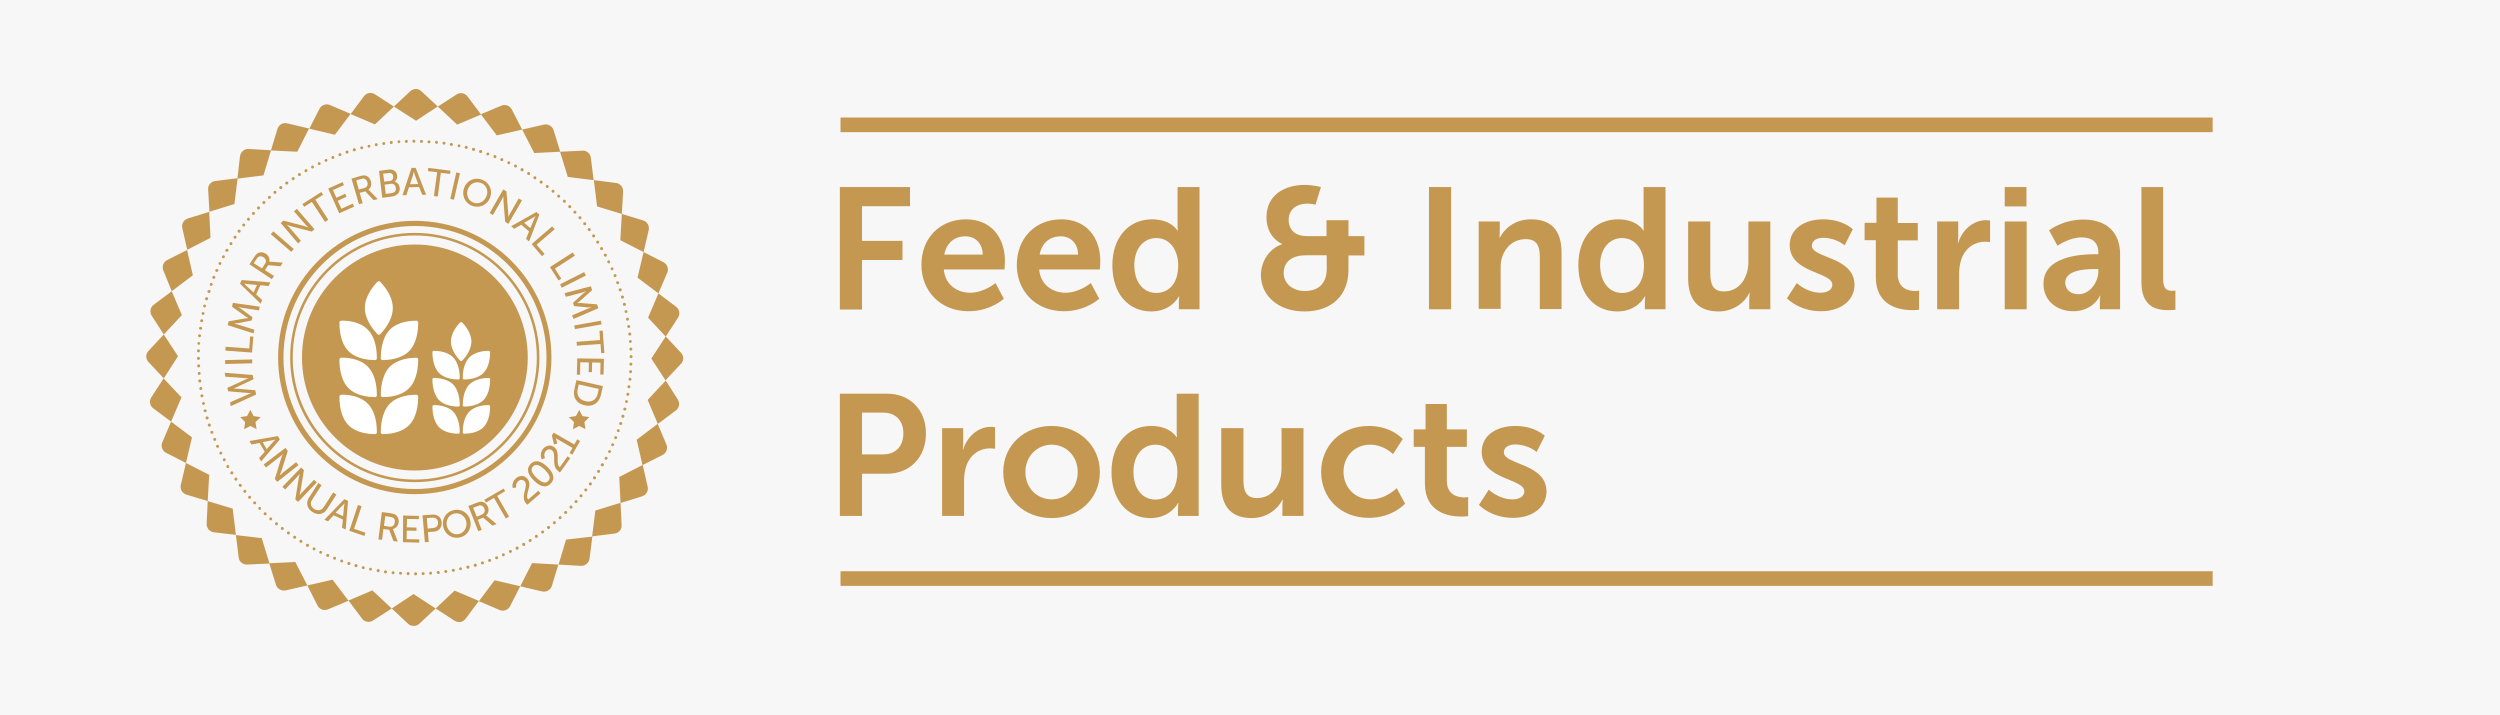
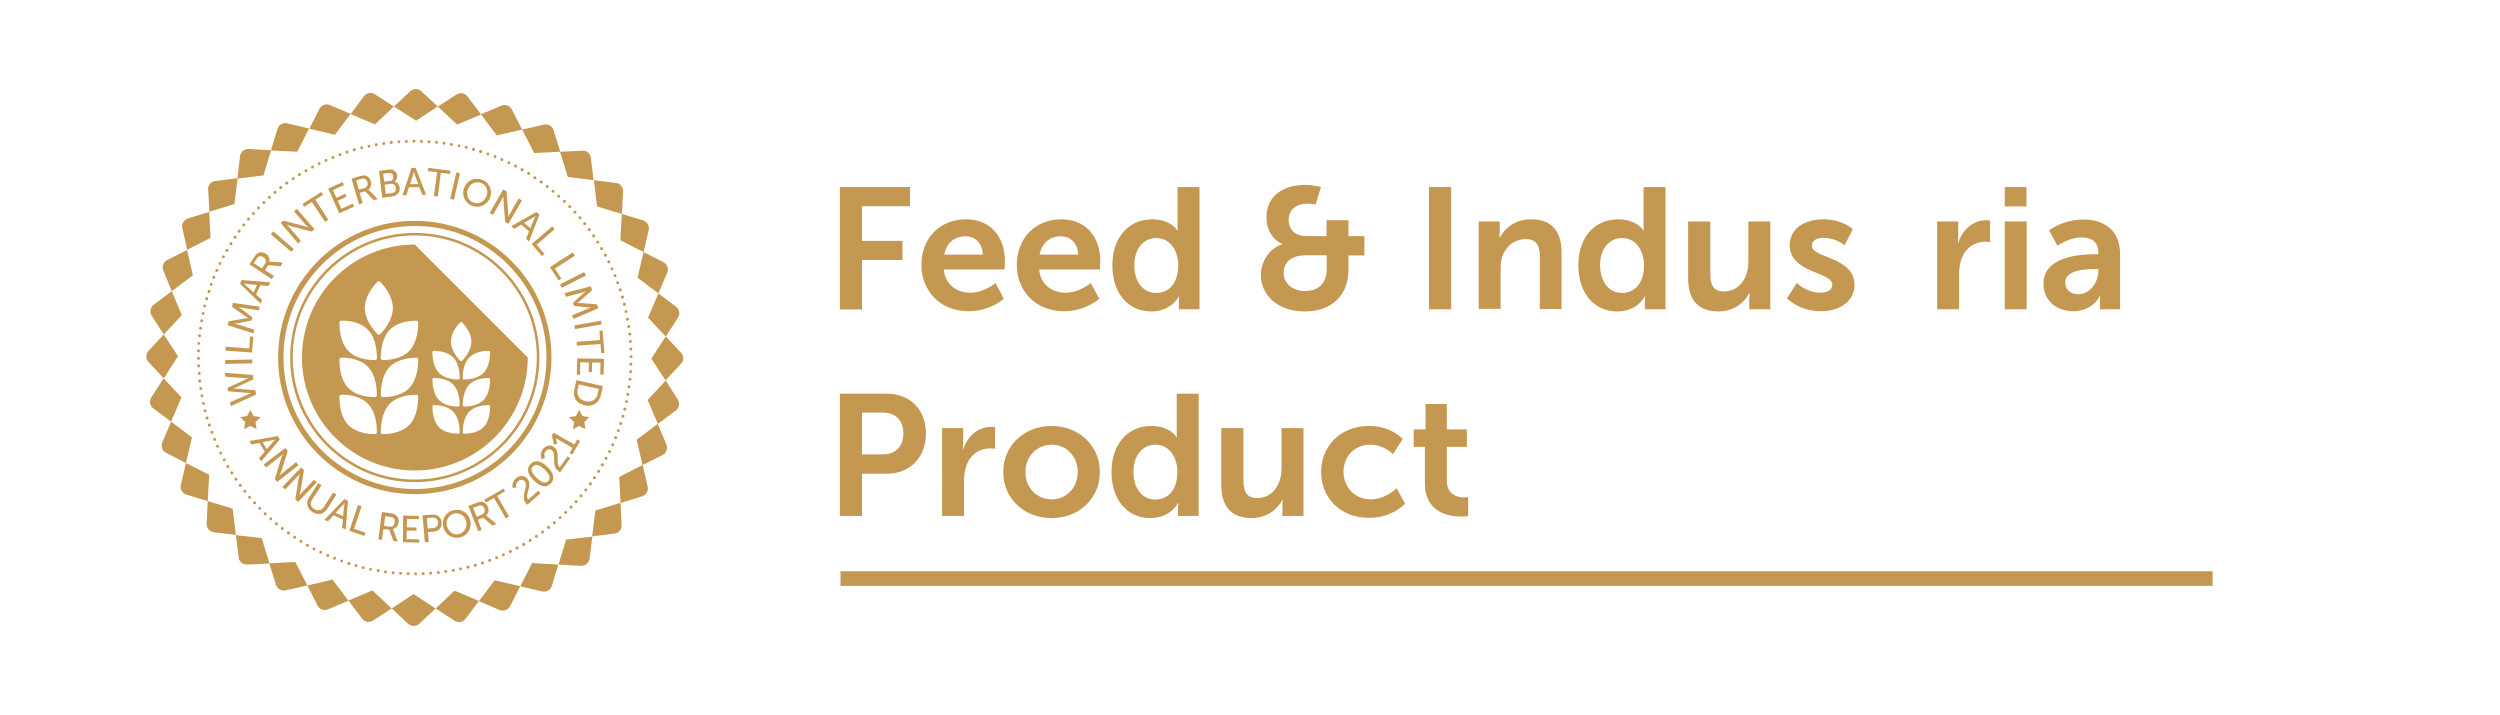
<svg xmlns="http://www.w3.org/2000/svg" xmlns:xlink="http://www.w3.org/1999/xlink" version="1.1" id="Layer_1" x="0px" y="0px" viewBox="0 0 1161.5 332.2" style="enable-background:new 0 0 1161.5 332.2;" xml:space="preserve">
  <style type="text/css">
	.st0{fill:#F7F7F7;}
	.st1{fill:#C59852;}
	.st2{fill:#FFFFFF;}
	.st3{clip-path:url(#SVGID_00000035531623845018787290000004632517347453359014_);}
	.st4{clip-path:url(#SVGID_00000034787721232139825160000006493547108738973108_);}
</style>
  <g>
-     <rect class="st0" width="1161.5" height="332.2" />
-   </g>
+     </g>
  <g>
    <path class="st1" d="M390.2,86.9h32.6v8.9h-22.3v16.1h18.8v8.9h-18.8v23h-10.3V86.9z" />
    <path class="st1" d="M448.8,101.9c11.8,0,18.1,8.6,18.1,19.4c0,1.2-0.2,3.9-0.2,3.9h-28.2c0.6,7.1,6.2,10.8,12.2,10.8   c6.6,0,11.8-4.5,11.8-4.5l3.9,7.3c0,0-6.2,5.8-16.4,5.8c-13.5,0-21.9-9.8-21.9-21.4C428,110.7,436.6,101.9,448.8,101.9z    M456.6,118.3c-0.2-5.5-3.6-8.5-8.1-8.5c-5.2,0-8.8,3.2-9.8,8.5H456.6z" />
    <path class="st1" d="M493.1,101.9c11.8,0,18.1,8.6,18.1,19.4c0,1.2-0.2,3.9-0.2,3.9h-28.2c0.6,7.1,6.2,10.8,12.2,10.8   c6.6,0,11.8-4.5,11.8-4.5l3.9,7.3c0,0-6.2,5.8-16.4,5.8c-13.5,0-21.9-9.8-21.9-21.4C472.4,110.7,480.9,101.9,493.1,101.9z    M500.9,118.3c-0.2-5.5-3.6-8.5-8.1-8.5c-5.2,0-8.8,3.2-9.8,8.5H500.9z" />
    <path class="st1" d="M535.2,101.9c9,0,11.8,5.2,11.8,5.2h0.2c0,0-0.1-1-0.1-2.3V86.9h10.2v56.8h-9.6v-3.4c0-1.5,0.2-2.6,0.2-2.6   h-0.2c0,0-3.4,7-12.8,7c-11,0-18.1-8.7-18.1-21.4C516.8,110.3,524.4,101.9,535.2,101.9z M537.2,136.1c5.3,0,10.2-3.8,10.2-12.9   c0-6.3-3.4-12.6-10.2-12.6c-5.6,0-10.2,4.6-10.2,12.6C527,131.1,531.2,136.1,537.2,136.1z" />
    <path class="st1" d="M595.6,113.5v-0.2c0,0-7.2-2.8-7.2-12.4c0-10.1,8.1-15,17.9-15c3.6,0,7.4,1,7.4,1l-2.5,8.2   c0,0-1.9-0.5-3.8-0.5c-4.8,0-8.7,2.6-8.7,7.6c0,3.3,1.8,7.5,8.6,7.5h9v-7.4h10.2v7.4h7.4v9h-7.4v6.7c0,11.6-7.6,19.3-20.4,19.3   c-12.3,0-20.3-7.4-20.3-17C585.9,121.5,589.6,115.5,595.6,113.5z M606.2,135.2c6.4,0,10.2-3.5,10.2-10.4v-6.2h-9.6   c-6.3,0-10.4,2.8-10.4,8.3C596.4,131.5,600.4,135.2,606.2,135.2z" />
    <path class="st1" d="M663.9,86.9h10.3v56.8h-10.3V86.9z" />
    <path class="st1" d="M687,102.9h9.8v4.7c0,1.5-0.2,2.8-0.2,2.8h0.2c1.8-3.4,6.2-8.5,14.5-8.5c9,0,14.2,4.7,14.2,15.5v26.2h-10.1   v-24.2c0-5-1.3-8.3-6.5-8.3c-5.4,0-9.4,3.4-11,8.3c-0.6,1.7-0.7,3.5-0.7,5.4v18.7H687V102.9z" />
    <path class="st1" d="M751.7,101.9c9,0,11.8,5.2,11.8,5.2h0.2c0,0-0.1-1-0.1-2.3V86.9h10.2v56.8h-9.6v-3.4c0-1.5,0.2-2.6,0.2-2.6   h-0.2c0,0-3.4,7-12.8,7c-11,0-18.1-8.7-18.1-21.4C733.2,110.3,740.9,101.9,751.7,101.9z M753.6,136.1c5.3,0,10.2-3.8,10.2-12.9   c0-6.3-3.4-12.6-10.2-12.6c-5.6,0-10.2,4.6-10.2,12.6C743.5,131.1,747.6,136.1,753.6,136.1z" />
    <path class="st1" d="M784.4,102.9h10.2v24.2c0,5,1.3,8.3,6.3,8.3c7.4,0,11.4-6.5,11.4-13.8v-18.7h10.2v40.8h-9.8v-4.6   c0-1.6,0.2-2.9,0.2-2.9h-0.2c-2,4.2-7.2,8.5-14.2,8.5c-8.7,0-14.2-4.4-14.2-15.5V102.9z" />
    <path class="st1" d="M834.8,131.5c0,0,4.5,4.5,11.1,4.5c2.9,0,5.4-1.3,5.4-3.7c0-6.1-19.8-5.3-19.8-18.4c0-7.6,6.8-12,15.6-12   c9.2,0,13.7,4.6,13.7,4.6l-3.8,7.5c0,0-3.8-3.5-10-3.5c-2.6,0-5.2,1.1-5.2,3.7c0,5.8,19.8,5,19.8,18.2c0,6.8-5.9,12.2-15.6,12.2   c-10.2,0-15.8-6-15.8-6L834.8,131.5z" />
-     <path class="st1" d="M871.6,111.6h-5.3v-8.1h5.5V91.8h9.9v11.8h9.3v8.1h-9.3v15.8c0,6.7,5.3,7.7,8.1,7.7c1.1,0,1.8-0.2,1.8-0.2v8.9   c0,0-1.2,0.2-3.1,0.2c-5.7,0-17-1.7-17-15.4V111.6z" />
    <path class="st1" d="M900,102.9h9.8v7c0,1.5-0.2,2.9-0.2,2.9h0.2c1.8-5.8,6.7-10.5,13-10.5c1,0,1.8,0.2,1.8,0.2v10   c0,0-1-0.2-2.4-0.2c-4.3,0-9.2,2.5-11.1,8.6c-0.6,2-0.9,4.2-0.9,6.6v16.2H900V102.9z" />
    <path class="st1" d="M931.4,86.9h10.1v9h-10.1V86.9z M931.4,102.9h10.2v40.8h-10.2V102.9z" />
    <path class="st1" d="M973.5,118.1h1.4v-0.6c0-5.4-3.4-7.2-7.8-7.2c-5.8,0-11.2,3.9-11.2,3.9L952,107c0,0,6.3-5,16-5   c10.7,0,17,5.9,17,16.2v25.5h-9.4v-3.4c0-1.6,0.2-2.9,0.2-2.9h-0.2c0.1,0-3.1,7.2-12.4,7.2c-7.3,0-13.8-4.6-13.8-12.7   C949.3,119,966.8,118.1,973.5,118.1z M965.7,136.7c5.4,0,9.2-5.8,9.2-10.7v-1h-1.8c-5.2,0-13.6,0.7-13.6,6.4   C959.6,134.2,961.6,136.7,965.7,136.7z" />
-     <path class="st1" d="M994.9,86.9h10.1v42.6c0,4.5,1.5,5.6,4.2,5.6c0.8,0,1.5-0.1,1.5-0.1v8.9c0,0-1.5,0.2-3.2,0.2   c-5.6,0-12.6-1.4-12.6-13.1V86.9z" />
    <path class="st1" d="M390.2,182.9h21.9c10.6,0,18.1,7.4,18.1,18.5c0,11-7.4,18.7-18.1,18.7h-11.6v19.6h-10.3V182.9z M410.2,211.1   c6,0,9.5-3.8,9.5-9.8c0-5.8-3.5-9.6-9.4-9.6h-9.8v19.4H410.2z" />
    <path class="st1" d="M437.7,198.9h9.8v7c0,1.5-0.2,2.9-0.2,2.9h0.2c1.8-5.8,6.7-10.5,13-10.5c1,0,1.8,0.2,1.8,0.2v10   c0,0-1-0.2-2.4-0.2c-4.3,0-9.2,2.5-11.1,8.6c-0.6,2-0.9,4.2-0.9,6.6v16.2h-10.2V198.9z" />
    <path class="st1" d="M488.5,197.9c12.5,0,22.5,8.9,22.5,21.4c0,12.6-10,21.4-22.4,21.4c-12.5,0-22.5-8.8-22.5-21.4   C466.1,206.8,476.1,197.9,488.5,197.9z M488.6,232c6.6,0,12.1-5.1,12.1-12.7c0-7.5-5.5-12.7-12.1-12.7c-6.6,0-12.2,5.2-12.2,12.7   C476.4,226.9,482,232,488.6,232z" />
    <path class="st1" d="M534.8,197.9c9,0,11.8,5.2,11.8,5.2h0.2c0,0-0.1-1-0.1-2.3v-17.9h10.2v56.8h-9.6v-3.4c0-1.5,0.2-2.6,0.2-2.6   h-0.2c0,0-3.4,7-12.8,7c-11,0-18.1-8.7-18.1-21.4C516.4,206.3,524,197.9,534.8,197.9z M536.8,232.1c5.3,0,10.2-3.8,10.2-12.9   c0-6.3-3.4-12.6-10.2-12.6c-5.6,0-10.2,4.6-10.2,12.6C526.6,227.1,530.8,232.1,536.8,232.1z" />
    <path class="st1" d="M567.5,198.9h10.2v24.2c0,5,1.3,8.3,6.3,8.3c7.4,0,11.4-6.5,11.4-13.8v-18.7h10.2v40.8h-9.8v-4.6   c0-1.6,0.2-2.9,0.2-2.9h-0.2c-2,4.2-7.2,8.5-14.2,8.5c-8.7,0-14.2-4.4-14.2-15.5V198.9z" />
    <path class="st1" d="M636,197.9c10.6,0,15.7,6.1,15.7,6.1l-4.5,7c0,0-4.2-4.4-10.6-4.4c-7.5,0-12.4,5.7-12.4,12.6   c0,6.9,5,12.8,12.7,12.8c6.9,0,12-5.2,12-5.2l3.9,7.2c0,0-5.8,6.6-16.8,6.6c-13.5,0-22.2-9.5-22.2-21.4   C613.8,207.7,622.4,197.9,636,197.9z" />
    <path class="st1" d="M662.1,207.6h-5.3v-8.1h5.5v-11.8h9.9v11.8h9.3v8.1h-9.3v15.8c0,6.7,5.3,7.7,8.1,7.7c1.1,0,1.8-0.2,1.8-0.2   v8.9c0,0-1.2,0.2-3.1,0.2c-5.7,0-17-1.7-17-15.4V207.6z" />
-     <path class="st1" d="M691.7,227.5c0,0,4.5,4.5,11.1,4.5c2.9,0,5.4-1.3,5.4-3.7c0-6.1-19.8-5.3-19.8-18.4c0-7.6,6.8-12,15.6-12   c9.2,0,13.7,4.6,13.7,4.6l-3.8,7.5c0,0-3.8-3.5-10-3.5c-2.6,0-5.2,1.1-5.2,3.7c0,5.8,19.8,5,19.8,18.2c0,6.8-5.9,12.2-15.6,12.2   c-10.2,0-15.8-6-15.8-6L691.7,227.5z" />
  </g>
  <g>
    <line class="st2" x1="390.5" y1="58" x2="1028" y2="58" />
-     <rect x="390.5" y="54.6" class="st1" width="637.5" height="6.8" />
  </g>
  <g>
    <line class="st2" x1="390.5" y1="268.8" x2="1028" y2="268.8" />
    <rect x="390.5" y="265.4" class="st1" width="637.5" height="6.8" />
  </g>
  <g>
    <defs>
      <rect id="SVGID_1_" x="68" y="41.4" width="249.5" height="249.4" />
    </defs>
    <clipPath id="SVGID_00000073701420439154684540000009144348017788230819_">
      <use xlink:href="#SVGID_1_" style="overflow:visible;" />
    </clipPath>
    <g style="clip-path:url(#SVGID_00000073701420439154684540000009144348017788230819_);">
      <path class="st1" d="M81.3,191.7l3-7.1l-8.3-8.8v0l-5.7,8.8c-1.1,1.7-0.7,3.9,0.9,5.1l8.3,6.2L81.3,191.7z M309.3,176.8l-8.4,9    l4.7,11.1l-9.8,7.4l2.7,11.8l9.3-4.7c1.8-0.9,2.6-3.1,1.8-4.9l-4-9.5l8.4-6.3c1.6-1.2,2-3.4,0.9-5.1L309.3,176.8z M305.9,136.3    l-4.8,11.3l8.2,8.8l5.7-8.8c1.1-1.7,0.7-3.9-0.9-5.1L305.9,136.3z M121.6,250l-1.8-0.2l-10.2-1.2h0l1.3,10.4c0.2,2,2,3.4,4,3.3    l10.3-0.5l-1-3.3L121.6,250z M97.2,220.6l-10.8-5.5l2.8-11.9l-9.7-7.3l-4.1,9.6c-0.8,1.8,0,4,1.8,4.9l9.2,4.7L84,225.3    c-0.5,2,0.7,3.9,2.6,4.5l9.9,3h0L97.2,220.6z M263,250.7L263,250.7l-3.5,11.6l10.4,0.6c2,0.1,3.7-1.4,4-3.3l1.3-10.3v0L263,250.7z     M287.7,221.6l0.6,12.1v0l10-3.1c1.9-0.6,3.1-2.6,2.6-4.5l-2.3-10.1L287.7,221.6z M193.3,56.1L193.3,56.1l5.6-3.7l4.5-2.9    l-7.6-7.1c-1.5-1.4-3.7-1.4-5.2,0l-7.6,7.1L193.3,56.1z M162.9,52.9l-9.6-4.1c-1.8-0.8-4,0-4.9,1.8l-4.7,9.2l11.9,2.8L162.9,52.9z     M142.8,272l-5.6-10.9l-12.1,0.6l3.1,10c0.6,1.9,2.6,3,4.5,2.6L142.8,272l4.7,9.3c0.9,1.8,3,2.6,4.9,1.8l9.5-4l-7.4-9.8L142.8,272    z M288.2,111.6l10.8,5.5l2.4-10.2c0.4-2-0.7-3.9-2.6-4.5l-9.9-3L288.2,111.6z M120.7,81.7l1.7-0.2l3.5-11.6l12.2,0.6l5.5-10.8    l-10.2-2.4c-2-0.5-3.9,0.7-4.5,2.6l-3,9.9l-10.4-0.6c-2-0.1-3.7,1.4-4,3.4L110.3,83L120.7,81.7z M260.2,70.5l3.6,11.7l12,1.5    l-1.3-10.4c-0.2-2-2-3.5-4-3.3L260.2,70.5z M230.8,62.9l11.8-2.7l5.6,10.9l12.1-0.6l-3.1-10c-0.6-1.9-2.6-3.1-4.5-2.6l-10.1,2.3    l-4.8-9.3c-0.9-1.8-3-2.6-4.9-1.8l-9.5,4L230.8,62.9z M182,282.7l7.6,7.1c0.7,0.7,1.7,1,2.6,1c0.9,0,1.9-0.3,2.6-1l7.6-7.1v0    l-10.3-6.7L182,282.7z M79.8,135.3l9.8-7.4l-2.7-11.8l10.9-5.6l-0.6-12.1l11.7-3.6l1.5-12l-10.4,1.3c-2,0.2-3.5,2-3.3,4l0.6,10.3    l-10,3.1c-1.9,0.6-3.1,2.6-2.6,4.5l2.3,10.1l-9.3,4.7c-1.8,0.9-2.6,3.1-1.8,4.9L79.8,135.3l-8.4,6.3c-1.6,1.2-2,3.4-0.9,5.1    l5.6,8.7l8.4-9L79.8,135.3z M136,166.1c0-15.7,6.3-29.8,16.6-40.1c10.3-10.3,24.4-16.6,40.1-16.6s29.8,6.3,40.1,16.6    c10.3,10.3,16.6,24.4,16.6,40.1c0,15.6-6.3,29.8-16.6,40.1c-10.3,10.3-24.4,16.6-40.1,16.6s-29.8-6.3-40.1-16.6    C142.4,195.9,136,181.7,136,166.1 M250.6,166.1c0-32-25.9-57.9-57.9-57.9s-57.9,25.9-57.9,57.9s25.9,57.9,57.9,57.9    S250.6,198.1,250.6,166.1 M131.7,166.1c0-16.9,6.8-32.1,17.9-43.2c11-11.1,26.3-17.9,43.2-17.9c16.9,0,32.1,6.8,43.2,17.9    c11,11,17.9,26.3,17.9,43.2c0,16.9-6.8,32.1-17.9,43.2c-11,11-26.3,17.9-43.2,17.9c-16.9,0-32.1-6.8-43.2-17.9    C138.5,198.2,131.7,183,131.7,166.1 M256.2,166.1c0-35.1-28.5-63.5-63.5-63.5c-35.1,0-63.5,28.5-63.5,63.5s28.4,63.5,63.5,63.5    C227.8,229.6,256.2,201.2,256.2,166.1 M196.5,65.7c0-0.4-0.3-0.7-0.7-0.7c-0.4,0-0.7,0.3-0.7,0.7c0,0.4,0.3,0.7,0.7,0.7    C196.2,66.4,196.5,66.1,196.5,65.7 M200,65.9c0-0.4-0.3-0.7-0.7-0.7c-0.4,0-0.7,0.3-0.7,0.7c0,0.4,0.3,0.7,0.7,0.7    C199.6,66.6,200,66.3,200,65.9 M203.5,66.2c0-0.4-0.2-0.7-0.6-0.8c-0.4,0-0.7,0.2-0.8,0.6c0,0.4,0.2,0.7,0.6,0.8    C203.1,66.9,203.4,66.6,203.5,66.2 M206.4,65.8c-0.4,0-0.7,0.2-0.8,0.6c0,0.4,0.2,0.7,0.6,0.8c0.4,0.1,0.7-0.2,0.8-0.6    C207,66.3,206.8,65.9,206.4,65.8 M210.4,67.2c0.1-0.4-0.2-0.7-0.6-0.8c-0.4-0.1-0.7,0.2-0.8,0.6c-0.1,0.4,0.2,0.7,0.6,0.8    C210,67.8,210.4,67.6,210.4,67.2 M213.9,67.9c0.1-0.4-0.2-0.8-0.5-0.8c-0.4-0.1-0.7,0.2-0.8,0.5c-0.1,0.4,0.2,0.7,0.6,0.8    C213.4,68.5,213.8,68.3,213.9,67.9 M217.3,68.7c0.1-0.4-0.1-0.8-0.5-0.9c-0.4-0.1-0.8,0.1-0.9,0.5c-0.1,0.4,0.1,0.7,0.5,0.8    C216.8,69.3,217.2,69,217.3,68.7 M220.7,69.6c0.1-0.4-0.1-0.8-0.5-0.9c-0.4-0.1-0.8,0.1-0.9,0.5s0.1,0.8,0.5,0.9    C220.2,70.2,220.6,70,220.7,69.6 M224,70.6c0.1-0.4-0.1-0.8-0.5-0.9c-0.4-0.1-0.8,0.1-0.9,0.5c-0.1,0.4,0.1,0.8,0.5,0.9    C223.5,71.2,223.9,71,224,70.6 M227.3,71.8c0.1-0.4-0.1-0.8-0.4-0.9c-0.4-0.1-0.8,0.1-0.9,0.4c-0.1,0.4,0.1,0.8,0.4,0.9    C226.8,72.3,227.2,72.1,227.3,71.8 M230.6,73c0.1-0.4,0-0.8-0.4-0.9c-0.4-0.1-0.8,0-0.9,0.4c-0.1,0.4,0,0.8,0.4,0.9    C230.1,73.6,230.5,73.4,230.6,73 M233.8,74.4c0.1-0.4,0-0.8-0.4-0.9c-0.4-0.1-0.8,0-0.9,0.4c-0.2,0.4,0,0.8,0.4,0.9    C233.3,74.9,233.7,74.8,233.8,74.4 M237,75.9c0.2-0.4,0-0.8-0.3-0.9c-0.3-0.2-0.8,0-0.9,0.3c-0.2,0.4,0,0.8,0.3,0.9    C236.4,76.4,236.8,76.3,237,75.9 M240.1,77.5c0.2-0.3,0.1-0.8-0.3-1c-0.3-0.2-0.8,0-0.9,0.3c-0.2,0.3,0,0.8,0.3,0.9    C239.5,78,239.9,77.9,240.1,77.5 M243.2,79.2c0.2-0.3,0.1-0.8-0.3-1c-0.3-0.2-0.8-0.1-1,0.3c-0.2,0.3-0.1,0.8,0.3,1    C242.6,79.7,243,79.6,243.2,79.2 M246.2,81c0.2-0.3,0.1-0.8-0.2-1c-0.3-0.2-0.8-0.1-1,0.2c-0.2,0.3-0.1,0.8,0.2,1    C245.6,81.5,246,81.4,246.2,81 M249.1,83c0.2-0.3,0.1-0.8-0.2-1c-0.3-0.2-0.8-0.1-1,0.2c-0.2,0.3-0.1,0.8,0.2,1    C248.5,83.4,248.9,83.3,249.1,83 M252,85c0.2-0.3,0.2-0.8-0.2-1c-0.3-0.2-0.7-0.2-1,0.2c-0.2,0.3-0.1,0.7,0.2,1    C251.3,85.4,251.8,85.3,252,85 M254.8,87.1c0.2-0.3,0.2-0.7-0.1-1c-0.3-0.2-0.7-0.2-1,0.1c-0.2,0.3-0.2,0.7,0.1,1    C254.1,87.5,254.5,87.4,254.8,87.1 M256.4,88.4c-0.2,0.3-0.2,0.7,0.1,1c0.3,0.2,0.7,0.2,1-0.1c0.2-0.3,0.2-0.7-0.1-1    C257.1,88.1,256.7,88.1,256.4,88.4 M260.1,91.6c0.2-0.3,0.2-0.7-0.1-1c-0.3-0.3-0.7-0.2-1,0.1c-0.2,0.3-0.2,0.7,0.1,1    C259.4,91.9,259.9,91.9,260.1,91.6 M262.7,94c0.3-0.3,0.3-0.7,0-1c-0.3-0.3-0.7-0.3-1,0c-0.3,0.3-0.2,0.7,0,1    C262,94.3,262.4,94.3,262.7,94 M264.2,95.5c-0.3,0.3-0.3,0.7,0,1c0.3,0.3,0.7,0.3,1,0c0.3-0.3,0.3-0.7,0-1    C264.9,95.2,264.5,95.2,264.2,95.5 M267.6,99.1c0.3-0.3,0.3-0.7,0-1c-0.3-0.3-0.7-0.3-1,0c-0.3,0.3-0.3,0.7,0,1    C266.8,99.3,267.3,99.3,267.6,99.1 M269.9,101.7c0.3-0.3,0.3-0.7,0.1-1c-0.3-0.3-0.7-0.3-1-0.1c-0.3,0.2-0.3,0.7-0.1,1    C269.1,101.9,269.6,102,269.9,101.7 M272.1,104.5c0.3-0.3,0.4-0.7,0.1-1c-0.2-0.3-0.7-0.4-1-0.1c-0.3,0.2-0.3,0.7-0.1,1    C271.3,104.7,271.7,104.7,272.1,104.5 M273.3,106.1c-0.3,0.2-0.4,0.7-0.1,1c0.2,0.3,0.7,0.4,1,0.1c0.3-0.2,0.4-0.7,0.1-1    C274.1,106,273.6,105.9,273.3,106.1 M276.2,110.2c0.3-0.2,0.4-0.7,0.2-1c-0.2-0.3-0.7-0.4-1-0.2c-0.3,0.2-0.4,0.7-0.2,1    C275.4,110.3,275.8,110.4,276.2,110.2 M278.1,113.1c0.3-0.2,0.4-0.6,0.2-1c-0.2-0.3-0.6-0.4-1-0.2c-0.3,0.2-0.4,0.6-0.2,1    C277.3,113.2,277.7,113.3,278.1,113.1 M279.9,116.1c0.3-0.2,0.4-0.6,0.2-1c-0.2-0.3-0.6-0.4-1-0.2c-0.3,0.2-0.4,0.6-0.2,1    C279.1,116.2,279.5,116.3,279.9,116.1 M281.6,119.2c0.3-0.2,0.5-0.6,0.3-1c-0.2-0.3-0.6-0.5-1-0.3c-0.3,0.2-0.5,0.6-0.3,0.9    C280.8,119.2,281.2,119.4,281.6,119.2 M283.1,122.3c0.3-0.2,0.5-0.6,0.3-1c-0.2-0.3-0.6-0.5-0.9-0.3c-0.3,0.2-0.5,0.6-0.3,1    C282.4,122.3,282.8,122.5,283.1,122.3 M284.6,125.5c0.4-0.2,0.5-0.6,0.4-0.9c-0.2-0.4-0.6-0.5-0.9-0.3c-0.4,0.2-0.5,0.6-0.3,0.9    C283.8,125.5,284.3,125.7,284.6,125.5 M286,128.7c0.4-0.2,0.5-0.6,0.4-0.9c-0.1-0.4-0.6-0.5-0.9-0.4c-0.4,0.2-0.5,0.6-0.4,0.9    C285.2,128.7,285.6,128.9,286,128.7 M286.7,130.7c-0.4,0.1-0.5,0.5-0.4,0.9c0.1,0.4,0.5,0.5,0.9,0.4c0.4-0.2,0.5-0.5,0.4-0.9    C287.5,130.7,287.1,130.6,286.7,130.7 M287.9,134c-0.4,0.1-0.6,0.5-0.4,0.9c0.1,0.4,0.5,0.6,0.9,0.4c0.4-0.1,0.6-0.5,0.4-0.9    C288.7,134.1,288.3,133.9,287.9,134 M289,137.3c-0.4,0.1-0.6,0.5-0.5,0.9c0.1,0.4,0.5,0.6,0.9,0.5c0.4-0.1,0.6-0.5,0.5-0.9    C289.7,137.4,289.3,137.2,289,137.3 M289.9,140.7c-0.4,0.1-0.6,0.5-0.5,0.9c0.1,0.4,0.5,0.6,0.9,0.5c0.4-0.1,0.6-0.5,0.5-0.9    C290.7,140.8,290.3,140.6,289.9,140.7 M290.7,144.1c-0.4,0.1-0.6,0.5-0.5,0.8c0.1,0.4,0.5,0.6,0.8,0.5c0.4-0.1,0.6-0.5,0.5-0.8    C291.5,144.3,291.1,144,290.7,144.1 M291.4,147.6c-0.4,0.1-0.6,0.4-0.6,0.8c0.1,0.4,0.4,0.6,0.8,0.6c0.4-0.1,0.6-0.4,0.6-0.8    C292.2,147.7,291.8,147.5,291.4,147.6 M292,151c-0.4,0.1-0.6,0.4-0.6,0.8c0.1,0.4,0.4,0.6,0.8,0.6c0.4-0.1,0.6-0.4,0.6-0.8    C292.8,151.2,292.4,151,292,151 M292.5,154.5c-0.4,0-0.7,0.4-0.6,0.8c0,0.4,0.4,0.7,0.8,0.6c0.4-0.1,0.7-0.4,0.6-0.8    C293.2,154.7,292.9,154.5,292.5,154.5 M292.8,158c-0.4,0-0.7,0.4-0.6,0.7c0,0.4,0.4,0.7,0.7,0.6c0.4,0,0.7-0.4,0.6-0.8    C293.6,158.2,293.2,158,292.8,158 M292.4,162.2c0,0.4,0.3,0.7,0.7,0.7c0.4,0,0.7-0.4,0.7-0.7c0-0.4-0.3-0.7-0.7-0.7    C292.7,161.5,292.4,161.8,292.4,162.2 M293.2,165c-0.4,0-0.7,0.3-0.7,0.7c0,0.4,0.3,0.7,0.7,0.7c0.4,0,0.7-0.3,0.7-0.7    C293.9,165.3,293.6,165,293.2,165 M293.1,168.5c-0.4,0-0.7,0.3-0.7,0.7c0,0.4,0.3,0.7,0.7,0.7c0.4,0,0.7-0.3,0.7-0.7    C293.8,168.8,293.5,168.5,293.1,168.5 M293.7,172.7c0-0.4-0.3-0.7-0.7-0.7c-0.4,0-0.7,0.3-0.7,0.7c0,0.4,0.3,0.7,0.6,0.7    C293.3,173.4,293.6,173.1,293.7,172.7 M293.4,176.3c0-0.4-0.2-0.7-0.6-0.8c-0.4,0-0.7,0.2-0.8,0.6c0,0.4,0.2,0.7,0.6,0.8    C293,176.9,293.3,176.7,293.4,176.3 M292.9,179.8c0-0.4-0.2-0.7-0.6-0.8c-0.4-0.1-0.7,0.2-0.8,0.6c0,0.4,0.2,0.7,0.6,0.8    C292.5,180.4,292.9,180.2,292.9,179.8 M292.4,183.3c0.1-0.4-0.2-0.7-0.6-0.8c-0.4-0.1-0.7,0.2-0.8,0.6c-0.1,0.4,0.2,0.7,0.6,0.8    C292,183.9,292.4,183.6,292.4,183.3 M291.7,186.7c0.1-0.4-0.2-0.7-0.5-0.8c-0.4-0.1-0.7,0.2-0.8,0.5c-0.1,0.4,0.2,0.7,0.5,0.8    C291.3,187.3,291.7,187.1,291.7,186.7 M291,190.2c0.1-0.4-0.1-0.8-0.5-0.8c-0.4-0.1-0.8,0.1-0.9,0.5c-0.1,0.4,0.1,0.8,0.5,0.9    C290.5,190.8,290.9,190.5,291,190.2 M290.1,193.6c0.1-0.4-0.1-0.8-0.5-0.9c-0.4-0.1-0.8,0.1-0.9,0.5c-0.1,0.4,0.1,0.8,0.5,0.9    C289.6,194.2,290,194,290.1,193.6 M289.1,197c0.1-0.4-0.1-0.8-0.5-0.9c-0.4-0.1-0.8,0.1-0.9,0.5c-0.1,0.4,0.1,0.8,0.5,0.9    C288.5,197.5,288.9,197.3,289.1,197 M287.9,200.3c0.1-0.4-0.1-0.8-0.4-0.9c-0.4-0.1-0.8,0.1-0.9,0.4c-0.1,0.4,0.1,0.8,0.4,0.9    C287.4,200.9,287.8,200.7,287.9,200.3 M286.7,203.6c0.1-0.4,0-0.8-0.4-0.9c-0.4-0.1-0.8,0-0.9,0.4c-0.1,0.4,0,0.8,0.4,0.9    C286.1,204.1,286.5,204,286.7,203.6 M285.3,206.9c0.1-0.4,0-0.8-0.4-0.9c-0.3-0.1-0.8,0-0.9,0.4c-0.1,0.3,0,0.8,0.4,0.9    C284.7,207.4,285.1,207.2,285.3,206.9 M283.8,210.1c0.2-0.4,0-0.8-0.3-0.9c-0.3-0.2-0.8,0-0.9,0.3c-0.2,0.4,0,0.8,0.3,0.9    C283.2,210.6,283.6,210.4,283.8,210.1 M282.2,213.2c0.2-0.3,0-0.8-0.3-0.9c-0.3-0.2-0.8-0.1-0.9,0.3c-0.2,0.3,0,0.8,0.3,1    C281.6,213.7,282,213.6,282.2,213.2 M280.5,216.3c0.2-0.3,0.1-0.8-0.3-1c-0.3-0.2-0.8-0.1-1,0.3c-0.2,0.3-0.1,0.8,0.3,1    C279.9,216.8,280.3,216.7,280.5,216.3 M277.5,218.6c-0.2,0.3-0.1,0.8,0.2,1c0.3,0.2,0.8,0.1,1-0.2c0.2-0.3,0.1-0.8-0.2-1    C278.2,218.2,277.7,218.3,277.5,218.6 M275.6,221.6c-0.2,0.3-0.1,0.7,0.2,1c0.3,0.2,0.8,0.1,1-0.2c0.2-0.3,0.1-0.8-0.2-1    C276.3,221.2,275.9,221.2,275.6,221.6 M273.7,224.4c-0.2,0.3-0.2,0.8,0.2,1c0.3,0.2,0.8,0.2,1-0.2c0.2-0.3,0.1-0.7-0.2-1    C274.3,224,273.9,224.1,273.7,224.4 M271.6,227.2c-0.2,0.3-0.2,0.7,0.1,1c0.3,0.2,0.7,0.2,1-0.1c0.2-0.3,0.2-0.7-0.1-1    C272.2,226.8,271.8,226.9,271.6,227.2 M269.4,229.9c-0.2,0.3-0.2,0.7,0.1,1c0.3,0.2,0.7,0.2,1-0.1c0.2-0.3,0.2-0.7-0.1-1    C270.1,229.6,269.6,229.6,269.4,229.9 M267.1,232.6c-0.3,0.3-0.2,0.7,0.1,1c0.3,0.2,0.7,0.2,1-0.1c0.2-0.3,0.2-0.7-0.1-1    C267.8,232.2,267.4,232.3,267.1,232.6 M264.8,235.1c-0.3,0.3-0.3,0.7,0,1c0.3,0.3,0.7,0.3,1,0c0.3-0.3,0.2-0.7,0-1    C265.5,234.8,265,234.8,264.8,235.1 M263.3,238.6c0.3-0.3,0.3-0.7,0-1c-0.3-0.3-0.7-0.3-1,0c-0.3,0.3-0.3,0.7,0,1    C262.6,238.8,263,238.9,263.3,238.6 M259.8,240c-0.3,0.3-0.3,0.7-0.1,1c0.3,0.3,0.7,0.3,1,0c0.3-0.3,0.3-0.7,0-1    C260.5,239.7,260,239.7,259.8,240 M257.1,242.3c-0.3,0.2-0.3,0.7-0.1,1c0.3,0.3,0.7,0.3,1,0.1c0.3-0.2,0.3-0.7,0.1-1    C257.9,242.1,257.4,242,257.1,242.3 M254.4,244.5c-0.3,0.2-0.4,0.7-0.1,1c0.2,0.3,0.7,0.4,1,0.1c0.3-0.2,0.4-0.7,0.1-1    C255.2,244.3,254.8,244.2,254.4,244.5 M251.7,246.6c-0.3,0.2-0.4,0.7-0.2,1c0.2,0.3,0.7,0.4,1,0.1c0.3-0.2,0.4-0.7,0.1-1    C252.4,246.4,252,246.4,251.7,246.6 M248.8,248.6c-0.3,0.2-0.4,0.7-0.2,1c0.2,0.3,0.7,0.4,1,0.2c0.3-0.2,0.4-0.7,0.2-1    C249.6,248.4,249.1,248.4,248.8,248.6 M245.9,250.5c-0.3,0.2-0.4,0.6-0.2,1c0.2,0.3,0.6,0.4,1,0.2c0.3-0.2,0.4-0.6,0.2-1    C246.7,250.4,246.2,250.3,245.9,250.5 M242.9,252.3c-0.3,0.2-0.4,0.6-0.2,1c0.2,0.3,0.6,0.5,1,0.3c0.3-0.2,0.4-0.6,0.2-1    C243.7,252.2,243.3,252.1,242.9,252.3 M239.9,254c-0.3,0.2-0.5,0.6-0.3,1c0.2,0.3,0.6,0.5,1,0.3c0.3-0.2,0.5-0.6,0.3-1    C240.7,253.9,240.2,253.8,239.9,254 M236.8,255.6c-0.3,0.2-0.5,0.6-0.3,0.9c0.2,0.4,0.6,0.5,1,0.3c0.3-0.2,0.5-0.6,0.3-0.9    C237.6,255.6,237.1,255.4,236.8,255.6 M233.6,257.1c-0.3,0.2-0.5,0.6-0.4,0.9c0.2,0.4,0.6,0.5,0.9,0.4c0.4-0.2,0.5-0.6,0.4-0.9    S234,256.9,233.6,257.1 M230.1,259.4c0.1,0.4,0.6,0.5,0.9,0.4c0.4-0.1,0.5-0.6,0.4-0.9c-0.1-0.4-0.6-0.5-0.9-0.4    C230.1,258.6,229.9,259,230.1,259.4 M226.8,260.6c0.1,0.4,0.5,0.6,0.9,0.4c0.4-0.1,0.6-0.5,0.4-0.9c-0.1-0.4-0.5-0.5-0.9-0.4    C226.8,259.9,226.7,260.3,226.8,260.6 M224.4,262.2c0.4-0.1,0.6-0.5,0.4-0.9c-0.1-0.4-0.5-0.6-0.9-0.4c-0.4,0.1-0.6,0.5-0.4,0.9    C223.6,262.1,224,262.3,224.4,262.2 M220.6,261.9c-0.4,0.1-0.6,0.5-0.5,0.9c0.1,0.4,0.5,0.6,0.9,0.5c0.4-0.1,0.6-0.5,0.5-0.9    C221.3,262,221,261.8,220.6,261.9 M216.7,263.7c0.1,0.4,0.5,0.6,0.9,0.5c0.4-0.1,0.6-0.5,0.5-0.9c-0.1-0.4-0.5-0.6-0.9-0.5    S216.6,263.3,216.7,263.7 M213.3,264.4c0.1,0.4,0.5,0.6,0.8,0.5c0.4-0.1,0.6-0.4,0.5-0.8c-0.1-0.4-0.5-0.6-0.8-0.5    C213.5,263.7,213.2,264.1,213.3,264.4 M209.9,265.1c0.1,0.4,0.4,0.6,0.8,0.6c0.4-0.1,0.6-0.4,0.6-0.8c-0.1-0.4-0.4-0.6-0.8-0.6    C210,264.4,209.8,264.7,209.9,265.1 M206.4,265.6c0.1,0.4,0.4,0.6,0.8,0.6c0.4-0.1,0.7-0.4,0.6-0.8c-0.1-0.4-0.4-0.6-0.8-0.6    C206.6,264.9,206.3,265.3,206.4,265.6 M203.7,266.7c0.4,0,0.7-0.4,0.6-0.8c0-0.4-0.4-0.7-0.8-0.6c-0.4,0-0.7,0.4-0.6,0.8    C203,266.4,203.3,266.7,203.7,266.7 M199.4,266.4c0,0.4,0.4,0.7,0.7,0.6c0.4,0,0.7-0.4,0.6-0.8c0-0.4-0.4-0.7-0.7-0.6    C199.7,265.6,199.4,266,199.4,266.4 M195.9,266.5c0,0.4,0.3,0.7,0.7,0.7c0.4,0,0.7-0.3,0.7-0.7c0-0.4-0.4-0.7-0.7-0.7    C196.2,265.8,195.9,266.1,195.9,266.5 M193.1,265.9c-0.4,0-0.7,0.3-0.7,0.7c0,0.4,0.3,0.7,0.7,0.7c0.4,0,0.7-0.3,0.7-0.7    C193.8,266.2,193.5,265.9,193.1,265.9 M188.9,266.5c0,0.4,0.3,0.7,0.7,0.7c0.4,0,0.7-0.3,0.7-0.7c0-0.4-0.3-0.7-0.7-0.7    C189.2,265.8,188.9,266.1,188.9,266.5 M185.4,266.3c0,0.4,0.3,0.7,0.7,0.7c0.4,0,0.7-0.3,0.7-0.6c0-0.4-0.3-0.7-0.7-0.7    C185.8,265.6,185.4,265.9,185.4,266.3 M182.7,265.4c-0.4,0-0.7,0.3-0.8,0.6c0,0.4,0.2,0.7,0.6,0.8c0.4,0,0.7-0.2,0.8-0.6    C183.3,265.8,183.1,265.4,182.7,265.4 M178.4,265.6c0,0.4,0.2,0.7,0.6,0.8c0.4,0.1,0.7-0.2,0.8-0.6c0.1-0.4-0.2-0.7-0.6-0.8    C178.8,264.9,178.5,265.2,178.4,265.6 M175,265c-0.1,0.4,0.2,0.7,0.6,0.8c0.4,0.1,0.7-0.2,0.8-0.6c0.1-0.4-0.2-0.7-0.6-0.8    C175.4,264.4,175,264.6,175,265 M171.5,264.3c-0.1,0.4,0.2,0.8,0.5,0.8c0.4,0.1,0.7-0.2,0.8-0.5c0.1-0.4-0.2-0.7-0.5-0.8    C172,263.7,171.6,263.9,171.5,264.3 M168.1,263.5c-0.1,0.4,0.1,0.8,0.5,0.9c0.4,0.1,0.8-0.1,0.8-0.5c0.1-0.4-0.1-0.8-0.5-0.8    C168.6,262.9,168.2,263.2,168.1,263.5 M164.7,262.6c-0.1,0.4,0.1,0.8,0.5,0.9c0.4,0.1,0.8-0.1,0.9-0.5c0.1-0.4-0.1-0.8-0.5-0.9    C165.2,262,164.8,262.2,164.7,262.6 M161.4,261.6c-0.1,0.4,0.1,0.8,0.5,0.9c0.4,0.1,0.8-0.1,0.9-0.5c0.1-0.4-0.1-0.8-0.5-0.9    C161.9,261,161.5,261.2,161.4,261.6 M158.1,260.4c-0.1,0.4,0.1,0.8,0.4,0.9c0.4,0.1,0.8-0.1,0.9-0.4c0.1-0.4-0.1-0.8-0.4-0.9    C158.6,259.9,158.2,260.1,158.1,260.4 M154.8,259.1c-0.1,0.4,0,0.8,0.4,0.9c0.4,0.1,0.8,0,0.9-0.4c0.1-0.4,0-0.8-0.4-0.9    C155.3,258.6,154.9,258.8,154.8,259.1 M151.6,257.8c-0.1,0.4,0,0.8,0.4,0.9c0.4,0.2,0.8,0,0.9-0.4c0.2-0.4,0-0.8-0.4-0.9    C152.1,257.3,151.7,257.4,151.6,257.8 M148.4,256.3c-0.2,0.4,0,0.8,0.3,0.9c0.3,0.2,0.8,0,0.9-0.3s0-0.8-0.3-0.9    C149,255.8,148.6,255.9,148.4,256.3 M145.3,254.7c-0.2,0.4,0,0.8,0.3,0.9c0.3,0.2,0.8,0.1,0.9-0.3c0.2-0.3,0-0.8-0.3-0.9    C145.9,254.2,145.5,254.3,145.3,254.7 M142.2,253c-0.2,0.3-0.1,0.8,0.3,1c0.3,0.2,0.8,0.1,1-0.3c0.2-0.3,0.1-0.8-0.3-0.9    C142.8,252.5,142.4,252.6,142.2,253 M139.2,251.1c-0.2,0.3-0.1,0.8,0.2,1c0.3,0.2,0.8,0.1,1-0.2c0.2-0.3,0.1-0.8-0.2-1    C139.8,250.7,139.4,250.8,139.2,251.1 M136.3,249.2c-0.2,0.3-0.1,0.8,0.2,1c0.3,0.2,0.8,0.1,1-0.2c0.2-0.3,0.1-0.8-0.2-1    C136.9,248.8,136.5,248.9,136.3,249.2 M133.4,247.2c-0.2,0.3-0.1,0.7,0.2,1c0.3,0.2,0.8,0.1,1-0.2c0.2-0.3,0.1-0.8-0.2-1    C134.1,246.8,133.6,246.9,133.4,247.2 M130.6,245.1c-0.2,0.3-0.2,0.7,0.1,1c0.3,0.2,0.7,0.2,1-0.1c0.2-0.3,0.2-0.7-0.1-1    C131.3,244.7,130.9,244.8,130.6,245.1 M127.9,242.9c-0.2,0.3-0.2,0.7,0.1,1c0.3,0.3,0.7,0.2,1-0.1c0.2-0.3,0.2-0.7-0.1-1    S128.1,242.6,127.9,242.9 M125.3,240.6c-0.3,0.3-0.2,0.7,0,1c0.3,0.3,0.7,0.2,1-0.1c0.2-0.3,0.2-0.7-0.1-1    C125.9,240.3,125.5,240.3,125.3,240.6 M122.7,238.2c-0.3,0.3-0.3,0.7,0,1c0.3,0.3,0.7,0.3,1,0c0.3-0.3,0.2-0.7,0-1    C123.4,237.9,123,237.9,122.7,238.2 M121.2,235.7c-0.3-0.3-0.7-0.3-1,0c-0.3,0.3-0.3,0.7,0,1c0.3,0.3,0.7,0.3,1,0 M117.8,233.1    c-0.3,0.3-0.3,0.7,0,1c0.3,0.3,0.7,0.3,1,0c0.3-0.3,0.3-0.7,0-1C118.6,232.9,118.1,232.9,117.8,233.1 M115.5,230.5    c-0.3,0.3-0.3,0.7-0.1,1c0.2,0.3,0.7,0.3,1,0.1c0.3-0.2,0.3-0.7,0.1-1C116.3,230.3,115.8,230.2,115.5,230.5 M113.3,227.7    c-0.3,0.2-0.3,0.7-0.1,1c0.2,0.3,0.7,0.4,1,0.1c0.3-0.2,0.3-0.7,0.1-1C114.1,227.5,113.6,227.5,113.3,227.7 M112.1,226.1    c0.3-0.2,0.4-0.7,0.1-1c-0.2-0.3-0.7-0.4-1-0.2c-0.3,0.2-0.4,0.7-0.1,1C111.3,226.2,111.8,226.3,112.1,226.1 M109.2,222    c-0.3,0.2-0.4,0.7-0.2,1c0.2,0.3,0.7,0.4,1,0.2c0.3-0.2,0.4-0.7,0.2-1C110,221.9,109.6,221.8,109.2,222 M107.3,219.1    c-0.3,0.2-0.4,0.6-0.2,1c0.2,0.3,0.6,0.4,1,0.2c0.3-0.2,0.4-0.6,0.2-1C108.1,219,107.7,218.9,107.3,219.1 M105.5,216.1    c-0.3,0.2-0.4,0.6-0.3,1c0.2,0.3,0.6,0.5,1,0.3c0.3-0.2,0.4-0.6,0.2-1C106.3,216,105.9,215.9,105.5,216.1 M104.5,214.2    c0.3-0.2,0.5-0.6,0.3-0.9c-0.2-0.3-0.6-0.5-0.9-0.3c-0.3,0.2-0.5,0.6-0.3,1C103.7,214.3,104.2,214.4,104.5,214.2 M102.9,211.1    c0.3-0.2,0.5-0.6,0.3-0.9c-0.2-0.3-0.6-0.5-0.9-0.3c-0.4,0.2-0.5,0.6-0.3,0.9C102.1,211.2,102.5,211.3,102.9,211.1 M101.4,208    c0.4-0.2,0.5-0.6,0.3-0.9c-0.2-0.3-0.6-0.5-0.9-0.4c-0.4,0.2-0.5,0.6-0.4,0.9C100.6,208,101,208.1,101.4,208 M100,204.8    c0.4-0.1,0.5-0.6,0.4-0.9c-0.1-0.4-0.6-0.5-0.9-0.4c-0.4,0.2-0.5,0.6-0.4,0.9C99.2,204.7,99.6,204.9,100,204.8 M98.7,201.5    c0.4-0.1,0.5-0.5,0.4-0.9c-0.1-0.4-0.5-0.5-0.9-0.4c-0.4,0.1-0.5,0.5-0.4,0.9S98.3,201.6,98.7,201.5 M97.5,198.2    c0.4-0.1,0.6-0.5,0.4-0.9c-0.1-0.4-0.5-0.6-0.9-0.5c-0.4,0.1-0.6,0.5-0.4,0.9C96.7,198.1,97.1,198.3,97.5,198.2 M96.4,194.9    c0.4-0.1,0.6-0.5,0.5-0.9c-0.1-0.4-0.5-0.6-0.9-0.5c-0.4,0.1-0.6,0.5-0.5,0.9C95.7,194.7,96.1,195,96.4,194.9 M95.5,191.5    c0.4-0.1,0.6-0.5,0.5-0.8c-0.1-0.4-0.5-0.6-0.9-0.5c-0.4,0.1-0.6,0.5-0.5,0.9C94.7,191.3,95.1,191.6,95.5,191.5 M94.7,188.1    c0.4-0.1,0.6-0.5,0.5-0.8c-0.1-0.4-0.5-0.6-0.8-0.5c-0.4,0.1-0.6,0.5-0.5,0.8C93.9,187.9,94.3,188.2,94.7,188.1 M93.9,184.6    c0.4-0.1,0.6-0.4,0.6-0.8s-0.4-0.6-0.8-0.6c-0.4,0.1-0.6,0.4-0.6,0.8C93.2,184.4,93.6,184.7,93.9,184.6 M93.4,181.2    c0.4-0.1,0.6-0.4,0.6-0.8c-0.1-0.4-0.4-0.6-0.8-0.6c-0.4,0.1-0.6,0.4-0.6,0.8C92.6,181,93,181.2,93.4,181.2 M92.9,177.7    c0.4,0,0.7-0.4,0.6-0.8c0-0.4-0.4-0.7-0.8-0.6c-0.4,0-0.7,0.4-0.6,0.8C92.2,177.5,92.5,177.7,92.9,177.7 M92.6,174.2    c0.4,0,0.7-0.4,0.6-0.8c0-0.4-0.4-0.7-0.7-0.6c-0.4,0-0.7,0.4-0.6,0.8C91.8,173.9,92.2,174.2,92.6,174.2 M92.3,170.7    c0.4,0,0.7-0.3,0.7-0.7c0-0.4-0.3-0.7-0.7-0.7c-0.4,0-0.7,0.3-0.7,0.7C91.6,170.4,91.9,170.7,92.3,170.7 M92.2,167.2    c0.4,0,0.7-0.3,0.7-0.7c0-0.4-0.3-0.7-0.7-0.7c-0.4,0-0.7,0.3-0.7,0.7C91.5,166.9,91.8,167.2,92.2,167.2 M92.2,163.7    c0.4,0,0.7-0.3,0.7-0.7c0-0.4-0.3-0.7-0.7-0.7c-0.4,0-0.7,0.3-0.7,0.7C91.6,163.4,91.9,163.7,92.2,163.7 M91.7,159.5    c0,0.4,0.3,0.7,0.6,0.7c0.4,0,0.7-0.3,0.7-0.6c0-0.4-0.3-0.7-0.7-0.7C92.1,158.8,91.8,159.1,91.7,159.5 M92,155.9    c0,0.4,0.2,0.7,0.6,0.8c0.4,0,0.7-0.2,0.8-0.6c0-0.4-0.2-0.7-0.6-0.8C92.4,155.3,92.1,155.6,92,155.9 M92.5,152.4    c-0.1,0.4,0.2,0.7,0.6,0.8c0.4,0.1,0.7-0.2,0.8-0.6c0-0.4-0.2-0.7-0.6-0.8C92.9,151.8,92.5,152,92.5,152.4 M93,148.9    c-0.1,0.4,0.2,0.7,0.6,0.8c0.4,0.1,0.7-0.2,0.8-0.6c0.1-0.4-0.2-0.7-0.6-0.8C93.4,148.3,93.1,148.6,93,148.9 M93.7,145.5    c-0.1,0.4,0.1,0.7,0.5,0.8c0.4,0.1,0.7-0.2,0.8-0.5c0.1-0.4-0.2-0.7-0.5-0.8C94.1,144.9,93.7,145.1,93.7,145.5 M94.4,142    c-0.1,0.4,0.1,0.7,0.5,0.8c0.4,0.1,0.7-0.1,0.8-0.5c0.1-0.4-0.1-0.7-0.5-0.8C94.9,141.4,94.5,141.7,94.4,142 M95.3,138.6    c-0.1,0.4,0.1,0.8,0.5,0.9c0.4,0.1,0.8-0.1,0.9-0.5c0.1-0.4-0.1-0.8-0.5-0.9C95.8,138,95.4,138.2,95.3,138.6 M96.4,135.2    c-0.1,0.4,0.1,0.8,0.5,0.9c0.4,0.1,0.8-0.1,0.9-0.5c0.1-0.4-0.1-0.8-0.5-0.9C96.9,134.7,96.5,134.9,96.4,135.2 M97.5,131.9    c-0.1,0.4,0.1,0.8,0.4,0.9c0.4,0.1,0.8-0.1,0.9-0.4c0.1-0.4-0.1-0.8-0.4-0.9C98,131.3,97.6,131.5,97.5,131.9 M100,129.1    c0.1-0.4,0-0.8-0.4-0.9c-0.4-0.1-0.8,0-0.9,0.4c-0.2,0.4,0,0.8,0.4,0.9C99.5,129.6,99.9,129.5,100,129.1 M101.4,125.9    c0.2-0.3,0-0.8-0.4-0.9c-0.4-0.1-0.8,0-0.9,0.4c-0.2,0.4,0,0.8,0.4,0.9C100.8,126.4,101.2,126.2,101.4,125.9 M102.8,122.7    c0.2-0.3,0-0.8-0.3-0.9c-0.3-0.2-0.8,0-0.9,0.3c-0.2,0.3,0,0.8,0.3,0.9C102.3,123.2,102.7,123.1,102.8,122.7 M104.4,119.6    c0.2-0.3,0-0.8-0.3-0.9c-0.3-0.2-0.8,0-0.9,0.3c-0.2,0.3-0.1,0.8,0.3,0.9C103.8,120.1,104.2,120,104.4,119.6 M106.1,116.6    c0.2-0.3,0.1-0.8-0.3-0.9c-0.3-0.2-0.8-0.1-1,0.3c-0.2,0.3-0.1,0.8,0.3,1C105.5,117,105.9,116.9,106.1,116.6 M106.7,112.8    c-0.2,0.3-0.1,0.8,0.2,1c0.3,0.2,0.8,0.1,1-0.2c0.2-0.3,0.1-0.8-0.2-1C107.3,112.4,106.9,112.5,106.7,112.8 M109.8,110.6    c0.2-0.3,0.1-0.8-0.2-1c-0.3-0.2-0.7-0.1-1,0.2c-0.2,0.3-0.1,0.8,0.2,1C109.1,111,109.5,111,109.8,110.6 M111.7,107.8    c0.2-0.3,0.2-0.7-0.2-1c-0.3-0.2-0.7-0.2-1,0.2c-0.2,0.3-0.2,0.7,0.2,1C111.1,108.2,111.5,108.1,111.7,107.8 M113.8,105    c0.2-0.3,0.2-0.7-0.1-1c-0.3-0.2-0.7-0.2-1,0.1c-0.2,0.3-0.2,0.7,0.1,1C113.1,105.3,113.6,105.3,113.8,105 M114.9,101.4    c-0.2,0.3-0.2,0.7,0.1,1c0.3,0.2,0.7,0.2,1-0.1c0.2-0.3,0.2-0.7-0.1-1C115.6,101,115.2,101.1,114.9,101.4 M118.3,99.6    c0.2-0.3,0.2-0.7-0.1-1c-0.3-0.3-0.7-0.2-1,0.1s-0.2,0.7,0.1,1C117.6,100,118,99.9,118.3,99.6 M120.6,97.1c0.3-0.3,0.3-0.7,0-1    c-0.3-0.3-0.7-0.3-1,0c-0.3,0.3-0.3,0.7,0,1C119.9,97.4,120.4,97.4,120.6,97.1 M122.1,93.6c-0.3,0.3-0.3,0.7,0,1    c0.3,0.3,0.7,0.3,1,0c0.3-0.3,0.3-0.7,0-1C122.8,93.3,122.4,93.3,122.1,93.6 M125.6,92.2c0.3-0.3,0.3-0.7,0.1-1    c-0.3-0.3-0.7-0.3-1,0c-0.3,0.3-0.3,0.7-0.1,1C124.9,92.5,125.3,92.5,125.6,92.2 M128.2,89.9c0.3-0.2,0.3-0.7,0.1-1    c-0.2-0.3-0.7-0.3-1-0.1c-0.3,0.2-0.3,0.7-0.1,1C127.5,90.1,128,90.2,128.2,89.9 M130.9,87.7c0.3-0.2,0.4-0.7,0.1-1    c-0.2-0.3-0.7-0.4-1-0.1c-0.3,0.2-0.4,0.7-0.1,1C130.2,87.9,130.6,88,130.9,87.7 M133.7,85.6c0.3-0.2,0.4-0.7,0.1-1    c-0.2-0.3-0.7-0.4-1-0.1c-0.3,0.2-0.4,0.7-0.2,1C133,85.8,133.4,85.8,133.7,85.6 M136.6,83.6c0.3-0.2,0.4-0.7,0.2-1    c-0.2-0.3-0.6-0.4-1-0.2c-0.3,0.2-0.4,0.7-0.2,1C135.8,83.7,136.3,83.8,136.6,83.6 M139.5,81.7c0.3-0.2,0.4-0.6,0.2-1    c-0.2-0.3-0.6-0.4-1-0.2c-0.3,0.2-0.4,0.6-0.2,1C138.7,81.8,139.2,81.9,139.5,81.7 M142.5,79.9c0.3-0.2,0.4-0.6,0.3-1    c-0.2-0.3-0.6-0.4-1-0.2c-0.3,0.2-0.4,0.6-0.3,1C141.7,80,142.1,80.1,142.5,79.9 M145.5,78.2c0.3-0.2,0.5-0.6,0.3-0.9    c-0.2-0.3-0.6-0.5-0.9-0.3c-0.3,0.2-0.5,0.6-0.3,0.9C144.7,78.2,145.2,78.4,145.5,78.2 M148.6,76.6c0.4-0.2,0.5-0.6,0.3-0.9    c-0.2-0.3-0.6-0.5-0.9-0.3c-0.3,0.2-0.5,0.6-0.3,0.9C147.8,76.6,148.2,76.8,148.6,76.6 M151.7,75.1c0.4-0.2,0.5-0.6,0.4-0.9    c-0.2-0.3-0.6-0.5-0.9-0.3c-0.3,0.2-0.5,0.6-0.4,0.9C151,75.1,151.4,75.3,151.7,75.1 M154,73.4c0.1,0.4,0.6,0.5,0.9,0.4    c0.4-0.1,0.5-0.6,0.4-0.9c-0.1-0.4-0.6-0.5-0.9-0.4C154.1,72.6,153.9,73,154,73.4 M158.6,71.6c-0.1-0.4-0.5-0.5-0.9-0.4    c-0.4,0.1-0.5,0.5-0.4,0.9c0.1,0.4,0.5,0.5,0.9,0.4C158.5,72.3,158.7,71.9,158.6,71.6 M161.9,70.4c-0.1-0.4-0.5-0.6-0.9-0.4    c-0.4,0.1-0.6,0.5-0.4,0.9c0.1,0.4,0.5,0.6,0.9,0.4C161.8,71.2,162,70.8,161.9,70.4 M165.3,69.4c-0.1-0.4-0.5-0.6-0.9-0.5    c-0.4,0.1-0.6,0.5-0.5,0.9s0.5,0.6,0.9,0.5C165.2,70.2,165.4,69.8,165.3,69.4 M168.7,68.5c-0.1-0.4-0.5-0.6-0.8-0.5    c-0.4,0.1-0.6,0.5-0.5,0.8c0.1,0.4,0.5,0.6,0.9,0.5C168.5,69.3,168.8,68.9,168.7,68.5 M172.1,67.8c-0.1-0.4-0.5-0.6-0.8-0.5    c-0.4,0.1-0.6,0.5-0.5,0.8c0.1,0.4,0.5,0.6,0.8,0.5C171.9,68.5,172.2,68.1,172.1,67.8 M175.5,67.1c-0.1-0.4-0.4-0.6-0.8-0.6    c-0.4,0.1-0.6,0.4-0.6,0.8c0.1,0.4,0.4,0.6,0.8,0.6C175.3,67.8,175.6,67.5,175.5,67.1 M179,66.6c-0.1-0.4-0.4-0.6-0.8-0.6    c-0.4,0.1-0.6,0.4-0.6,0.8c0.1,0.4,0.4,0.6,0.8,0.6C178.8,67.3,179.1,66.9,179,66.6 M182.5,66.1c0-0.4-0.4-0.7-0.8-0.6    c-0.4,0-0.7,0.4-0.6,0.8c0,0.4,0.4,0.7,0.8,0.6C182.2,66.9,182.5,66.5,182.5,66.1 M186,65.8c0-0.4-0.4-0.7-0.7-0.6    c-0.4,0-0.7,0.4-0.6,0.7c0,0.4,0.4,0.7,0.7,0.6C185.7,66.6,186,66.2,186,65.8 M189.5,65.7c0-0.4-0.3-0.7-0.7-0.7    c-0.4,0-0.7,0.3-0.7,0.7c0,0.4,0.3,0.7,0.7,0.7C189.2,66.4,189.5,66.1,189.5,65.7 M193,65.6c0-0.4-0.3-0.7-0.7-0.7    c-0.4,0-0.7,0.3-0.7,0.7c0,0.4,0.3,0.7,0.7,0.7C192.7,66.3,193,66,193,65.6 M202.4,282.7l8.8,5.7c0.8,0.5,1.8,0.7,2.7,0.6    c0.9-0.2,1.8-0.7,2.4-1.5l6.2-8.3l-11.3-4.8L202.4,282.7z M183,49.5l-8.8-5.7c-1.7-1.1-3.9-0.7-5.1,0.9l-6.2,8.3l11.3,4.8    L183,49.5z M276.6,237.2l-1.5,12l10.4-1.3c2-0.2,3.5-2,3.3-4l-0.5-10.3L276.6,237.2z M161.9,279l6.3,8.4c1.2,1.6,3.4,2,5.1,0.9    l8.7-5.6l-9-8.4L161.9,279z M316.4,163.9l-7.1-7.6l-6.7,10.3l6.6,10.1l7.1-7.6C317.8,167.7,317.8,165.4,316.4,163.9 M223.5,53.2    l-6.3-8.4c-1.2-1.6-3.4-2-5.1-0.9l-8.7,5.6l9,8.4L223.5,53.2z M241.7,272.4l-1.1-0.3l-10.8-2.5l-7.3,9.7l9.6,4.1    c1.8,0.8,4,0,4.9-1.8L241.7,272.4l10.2,2.4c2,0.4,3.9-0.7,4.5-2.6l3-9.9l-12.2-0.7L241.7,272.4z M296.2,129l9.7,7.3l4.1-9.6    c0.8-1.8,0-4-1.8-4.9l-9.2-4.7L296.2,129z M288.9,99.4l0.6-10.4c0.1-2-1.4-3.8-3.3-4l-10.3-1.3l1.5,12.2L288.9,99.4z M96.5,232.8    L96,243.3c-0.1,2,1.4,3.7,3.3,4l10.3,1.2l-1.5-12.2L96.5,232.8z M82.7,165.5l-6.6-10.1l-7.1,7.6c-1.4,1.5-1.4,3.7,0,5.2l7.1,7.6    L82.7,165.5z" />
    </g>
    <g style="clip-path:url(#SVGID_00000073701420439154684540000009144348017788230819_);">
-       <path class="st1" d="M245.2,166.1c0,29-23.5,52.5-52.5,52.5s-52.4-23.5-52.4-52.5s23.5-52.5,52.4-52.5S245.2,137.1,245.2,166.1" />
+       <path class="st1" d="M245.2,166.1c0,29-23.5,52.5-52.5,52.5s-52.4-23.5-52.4-52.5s23.5-52.5,52.4-52.5" />
    </g>
  </g>
  <g>
    <polygon class="st1" points="113.9,196.1 113.4,199.4 116.3,197.9 119.2,199.4 118.7,196.1 121.1,193.8 117.8,193.3 116.3,190.4    114.8,193.3 111.6,193.8  " />
  </g>
  <g>
    <polygon class="st1" points="266.7,196.1 266.2,199.4 269.1,197.9 272,199.4 271.5,196.1 273.8,193.8 270.6,193.3 269.1,190.4    267.6,193.3 264.3,193.8  " />
  </g>
  <g>
    <defs>
      <rect id="SVGID_00000098926639150022236910000017893892416207400881_" x="68" y="41.4" width="249.5" height="249.4" />
    </defs>
    <clipPath id="SVGID_00000129890291321076658400000015996256354590400673_">
      <use xlink:href="#SVGID_00000098926639150022236910000017893892416207400881_" style="overflow:visible;" />
    </clipPath>
    <g style="clip-path:url(#SVGID_00000129890291321076658400000015996256354590400673_);">
      <path class="st1" d="M265.9,211.2l3.6-6.3l-1.3-0.8l-1.4,2.4l-9.6-5.5l-0.8,1.4l1,4.1l1.5-0.4l-0.4-1.6c-0.2-0.6-0.3-0.9-0.3-0.9    l0,0c0,0,0.3,0.2,0.7,0.4l7.1,4.1l-1.4,2.4L265.9,211.2z M260.2,219.5l4.7-6.6l-1.2-0.9l-3.6,5.1c-2.3-1.7,0.6-7-2.7-9.4    c-1.8-1.3-3.9-0.7-5.3,1.1c-1.6,2.3-0.4,4.6-0.4,4.6l1.5-0.6c0,0-0.8-1.7,0.2-3c0.8-1.1,2-1.4,3-0.6c2.4,1.7-0.6,7.1,3,9.7    C259.6,219.2,259.9,219.4,260.2,219.5 M254.7,223.5c-1.4,1.5-3.4,0.4-5.4-1.5c-2-1.9-3.1-3.8-1.7-5.3c1.4-1.5,3.4-0.4,5.4,1.4    C255,220.1,256.2,222,254.7,223.5 M255.9,224.6c2.3-2.4,1-5.2-1.6-7.7c-2.6-2.5-5.5-3.7-7.8-1.3c-2.3,2.4-1,5.2,1.6,7.7    C250.7,225.9,253.6,227.1,255.9,224.6 M245,234.5l6.1-5.3l-1-1.2l-4.7,4.1c-1.9-2.2,2.3-6.6-0.4-9.7c-1.4-1.6-3.6-1.7-5.4-0.1    c-2.1,1.9-1.4,4.4-1.4,4.4l1.6-0.2c0,0-0.4-1.8,0.9-2.9c1-0.9,2.3-0.9,3.1,0.1c1.9,2.2-2.3,6.8,0.6,10.2    C244.5,234.1,244.7,234.3,245,234.5 M235,240.9l1.5-0.9l-5.5-9.6l3.7-2.2L234,227l-9,5.2l0.8,1.3l3.7-2.2L235,240.9z M221.5,240.1    l-1.7-4.2l1.9-0.7c0.9-0.4,1.3-0.4,1.7-0.4c0.7,0.1,1.3,0.6,1.6,1.4c0.5,1.3,0,2.4-1.2,2.9L221.5,240.1z M222.2,246.8l1.6-0.6    l-1.8-4.7l2.5-1l4.3,3.7l1.9-0.7l-4.3-3.6c-0.4-0.3-0.6-0.4-0.6-0.4l0,0c1.1-0.9,1.5-2.5,0.9-4c-0.6-1.5-1.9-2.4-3.2-2.4    c-0.5,0-1.1,0.1-2.3,0.6l-3.6,1.4L222.2,246.8z M207.6,244.3c-0.6-2.7,1-5.2,3.4-5.7c2.5-0.6,5,1,5.6,3.6c0.6,2.8-0.9,5.3-3.4,5.9    C210.8,248.7,208.3,247.1,207.6,244.3 M205.9,244.7c0.8,3.6,4.2,5.8,7.8,5c3.5-0.8,5.6-4.3,4.8-7.9c-0.8-3.5-4.2-5.6-7.7-4.8    C207.2,237.8,205.1,241.2,205.9,244.7 M198.7,245.6l-0.4-4.9l2.6-0.2c1.5-0.1,2.5,0.7,2.6,2.2c0.1,1.5-0.7,2.5-2.3,2.6    L198.7,245.6z M197.4,251.9l1.8-0.1l-0.4-4.6l2.8-0.2c2.3-0.2,3.8-1.9,3.6-4.3c-0.2-2.4-2-3.8-4.3-3.6l-4.6,0.3L197.4,251.9z     M187.2,251.9l7.6,0.2l0-1.5l-5.9-0.1l0.1-4l4.5,0.1l0-1.5l-4.5-0.1l0.1-3.9l5.5,0.1l0-1.5l-7.3-0.2L187.2,251.9z M178.4,244.3    l0.6-4.5l2,0.3c1,0.1,1.4,0.3,1.7,0.5c0.6,0.4,0.9,1.1,0.7,2.1c-0.2,1.4-1.1,2.2-2.5,2L178.4,244.3z M175.8,250.6l1.7,0.2l0.6-5    l2.7,0.3l2,5.3l2,0.2l-2-5.2c-0.2-0.4-0.3-0.6-0.3-0.6l0,0c1.4-0.3,2.5-1.5,2.7-3.1c0.2-1.6-0.5-3-1.7-3.7c-0.5-0.2-1-0.4-2.3-0.6    l-3.8-0.5L175.8,250.6z M162.3,246.6l7,2.4l0.5-1.5l-5.3-1.8l3.5-10.5l-1.7-0.6L162.3,246.6z M160.1,233.8c0,0-0.2,1.1-0.3,1.8    l-0.4,4.2l-3.5-1.6l2.9-3.1C159.4,234.7,160.1,233.8,160.1,233.8L160.1,233.8z M158.9,245.2l1.7,0.8l1.1-13.3l-1.7-0.8l-9.3,9.6    l1.7,0.7l2.6-2.8l4.3,2L158.9,245.2z M143.5,231.3c-1.5,2.4-0.8,5,1.7,6.6c2.5,1.6,5.2,1.1,6.7-1.3l4.4-6.8l-1.5-1l-4.4,6.8    c-1.1,1.6-2.7,1.9-4.4,0.9c-1.6-1-2.1-2.7-1-4.3l4.4-6.8l-1.5-1L143.5,231.3z M131.2,226.2l1.3,1.2l5.6-5.9    c0.5-0.5,1.2-1.4,1.2-1.4l0,0c0,0-0.4,1.2-0.5,2.1l-1.6,9.8l1.3,1.2l8.7-9.1l-1.3-1.2l-5.6,5.9c-0.5,0.5-1.2,1.4-1.2,1.4l0,0    c0,0,0.4-1.2,0.5-2l1.6-9.8l-1.3-1.2L131.2,226.2z M122.5,215.8l1.1,1.4l6.4-5c0.6-0.4,1.4-1.2,1.4-1.2l0,0c0,0-0.5,1.2-0.8,2    l-2.9,9.5l1.1,1.4l9.9-7.8l-1.1-1.4l-6.4,5.1c-0.5,0.4-1.3,1.2-1.3,1.2l0,0c0,0,0.5-1.2,0.8-2l3-9.5l-1.1-1.4L122.5,215.8z     M128,204.2c0,0-0.9,0.8-1.3,1.3l-2.8,3.2l-1.9-3.3l4.2-0.8C126.9,204.5,128,204.2,128,204.2L128,204.2z M120.4,212.8l0.9,1.6    l8.7-10.2l-0.9-1.6l-13.2,2.3l0.9,1.6l3.8-0.7l2.4,4.1L120.4,212.8z" />
    </g>
    <g style="clip-path:url(#SVGID_00000129890291321076658400000015996256354590400673_);">
      <path class="st1" d="M268.9,178.6l9.3,2.1l-0.5,2.2c-0.6,2.7-2.7,4.2-5.7,3.5c-3-0.7-4.2-2.9-3.6-5.6L268.9,178.6z M267.8,176.6    l-0.9,4.1c-0.9,3.8,0.8,6.7,4.7,7.6c3.9,0.9,6.7-1.1,7.6-4.8l0.9-4.1L267.8,176.6z M268.2,166.5l-0.2,7.6l1.5,0l0.1-5.8l4,0.1    l-0.1,4.5l1.5,0l0.1-4.5l3.9,0.1l-0.1,5.5l1.5,0l0.2-7.3L268.2,166.5z M267.9,158.8l0.1,1.8l11-0.8l0.3,4.3l1.5-0.1l-0.8-10.4    l-1.5,0.1l0.3,4.3L267.9,158.8z M266.8,151.2l0.3,1.7l12.4-2.2l-0.3-1.7L266.8,151.2z M262.3,136.2l0.6,1.7l7.7-2    c0.7-0.2,1.8-0.6,1.8-0.6l0,0c0,0-1,0.8-1.6,1.2l-4.6,4.2l0.5,1.5l6.2,0.6c0.8,0.1,2,0,2,0l0,0c0,0-1,0.3-1.8,0.6l-7.3,3.1    l0.6,1.7l11.6-5l-0.6-1.8l-7.4-0.6c-0.8,0-1.8,0-1.8,0l0,0c0,0,0.8-0.6,1.4-1.1l5.5-4.9l-0.6-1.8L262.3,136.2z M260.2,132.1    l0.8,1.6l11.2-5.7l-0.8-1.6L260.2,132.1z M255.5,124.1l4,6.2l1.3-0.8l-3-4.7l9.3-6l-1-1.5L255.5,124.1z M247,113.4l4.8,5.6l1.2-1    l-3.7-4.3l8.4-7.2l-1.2-1.3L247,113.4z M248.8,100.4c0,0-0.5,1-0.8,1.7l-1.6,3.9l-2.9-2.5l3.7-2.1    C247.8,101.1,248.8,100.4,248.8,100.4L248.8,100.4z M244.4,111l1.4,1.2l4.8-12.5l-1.4-1.2l-11.7,6.6l1.4,1.2l3.3-1.9l3.6,3.1    L244.4,111z M227.5,99l1.5,0.9l4.1-7.1c0.4-0.6,0.8-1.7,0.8-1.7l0,0c0,0-0.1,1.3,0,2.1l0.8,9.9l1.5,0.9l6.3-10.9l-1.5-0.9    l-4.1,7.1c-0.4,0.6-0.8,1.6-0.8,1.6l0,0c0,0,0.1-1.3,0-2.1l-0.8-9.9l-1.5-0.9L227.5,99z M217.4,87.8c1-2.6,3.7-3.7,6.1-2.8    c2.4,0.9,3.6,3.6,2.5,6.2c-1,2.6-3.8,3.9-6.1,2.9C217.5,93.2,216.4,90.4,217.4,87.8 M215.7,87.1c-1.4,3.4,0.2,7.2,3.6,8.5    c3.4,1.3,7.1-0.3,8.4-3.8c1.3-3.4-0.3-7-3.7-8.3C220.7,82.2,217,83.7,215.7,87.1 M209.2,92.4l1.7,0.4l2.8-12.3l-1.7-0.4    L209.2,92.4z M201.6,91.1l1.8,0.2l1.4-11l4.3,0.5l0.2-1.5l-10.3-1.3l-0.2,1.5l4.3,0.5L201.6,91.1z M192.3,79.7    c0,0,0.3,1.1,0.5,1.8l1.5,4l-3.8,0.1l1.3-4C192,80.8,192.3,79.7,192.3,79.7L192.3,79.7z M196.2,90.5l1.8,0l-4.9-12.5l-1.9,0    l-4.2,12.7l1.8,0l1.2-3.7l4.7-0.1L196.2,90.5z M179.2,90.1l-0.5-4.3l2.8-0.4c1.3-0.2,2.3,0.6,2.4,1.9c0.2,1.3-0.5,2.2-1.9,2.4    L179.2,90.1z M178.5,84.4l-0.5-3.7l2.6-0.3c1.2-0.2,2,0.5,2.1,1.6c0.1,1.1-0.5,2-1.6,2.1L178.5,84.4z M177.6,91.9l4.5-0.6    c2.2-0.3,3.9-1.7,3.6-4.1c-0.2-1.4-1.1-2.5-2.4-2.8v0c0.9-0.6,1.4-1.7,1.2-2.9c-0.3-2-1.9-3-4-2.7l-4.4,0.6L177.6,91.9z     M166.7,88.1l-1.2-4.3l2-0.6c0.9-0.3,1.4-0.3,1.7-0.2c0.7,0.2,1.2,0.7,1.5,1.6c0.4,1.4-0.2,2.4-1.5,2.8L166.7,88.1z M166.8,94.9    l1.7-0.5l-1.4-4.8l2.6-0.7l3.9,4.1l1.9-0.5l-3.9-4c-0.3-0.3-0.5-0.4-0.5-0.4l0,0c1.2-0.8,1.7-2.3,1.2-3.9c-0.5-1.6-1.6-2.6-3-2.7    c-0.5,0-1.1,0-2.3,0.4l-3.7,1.1L166.8,94.9z M157.6,99.1l6.9-3.1l-0.6-1.4l-5.3,2.4l-1.7-3.7l4.1-1.9l-0.6-1.4l-4.1,1.9l-1.6-3.6    l5.1-2.3l-0.6-1.4l-6.7,3L157.6,99.1z M151,103.1l1.5-1l-6-9.3l3.6-2.3l-0.8-1.3l-8.8,5.6l0.8,1.3l3.6-2.3L151,103.1z     M138.5,113.1l1.3-1.2l-5.3-6.2c-0.5-0.5-1.3-1.3-1.3-1.3l0,0c0,0,1.2,0.5,2,0.7l9.6,2.5l1.3-1.1l-8.2-9.5l-1.3,1.2l5.4,6.2    c0.5,0.5,1.3,1.3,1.3,1.3l0,0c0,0-1.2-0.5-2-0.7l-9.6-2.5l-1.3,1.1L138.5,113.1z M135.3,117l1.2-1.3l-9.5-8.2l-1.2,1.3L135.3,117z     M121.7,124.7l-3.8-2.4l1.1-1.7c0.5-0.8,0.8-1.1,1.2-1.3c0.6-0.4,1.4-0.3,2.2,0.2c1.2,0.8,1.5,2,0.7,3.1L121.7,124.7z     M126.3,129.7l1-1.5l-4.2-2.7l1.5-2.3l5.7,0.5l1.1-1.7l-5.6-0.4c-0.5,0-0.7,0-0.7,0l0,0c0.4-1.4-0.3-2.9-1.6-3.7    c-1.4-0.9-2.9-0.9-4-0.1c-0.4,0.3-0.8,0.7-1.5,1.8l-2.1,3.2L126.3,129.7z M113.4,131.7c0,0,1.2,0.2,1.8,0.3l4.2,0.4l-1.6,3.5    l-3.1-2.9C114.3,132.5,113.4,131.8,113.4,131.7L113.4,131.7z M124.8,132.9l0.8-1.7l-13.3-1.1l-0.8,1.7l9.6,9.3l0.7-1.7l-2.8-2.6    l2-4.3L124.8,132.9z M117.8,154.9l0.4-1.7l-7.6-2.4c-0.7-0.2-1.8-0.5-1.8-0.5l0,0c0,0,1.3-0.1,2-0.2l6.1-1.2l0.4-1.5l-5-3.7    c-0.6-0.5-1.7-1.1-1.7-1.1l0,0c0,0,1.1,0.3,1.8,0.4l7.9,1.2l0.4-1.7l-12.5-1.8l-0.4,1.8l6,4.3c0.6,0.4,1.5,1,1.5,1l0,0    c0,0-1,0.1-1.8,0.2l-7.3,1.3l-0.4,1.8L117.8,154.9z M117.1,163.8l0.6-7.4l-1.5-0.1l-0.4,5.6l-11-0.8l-0.1,1.8L117.1,163.8z     M117.2,168.8l0-1.8l-12.6,0.3l0,1.8L117.2,168.8z M106,181.8l9.5,0.8c0.7,0.1,1.4,0,1.4,0l0,0c0,0-0.6,0.2-1.3,0.5l-8.7,3.8    l0.3,1.8l11.8-5.4l-0.4-2l-8.4-0.7c-0.8-0.1-1.8-0.1-1.8-0.1l0,0c0,0,0.9-0.3,1.7-0.7l7.7-3.6l-0.4-2l-13-1l0.3,1.8l9.5,0.7    c0.7,0.1,1.4,0,1.4,0l0,0c0,0-0.6,0.2-1.3,0.5l-8.7,4L106,181.8z" />
    </g>
    <g style="clip-path:url(#SVGID_00000129890291321076658400000015996256354590400673_);">
      <path class="st2" d="M201.5,175.6c-0.3,0-0.6,0.3-0.6,0.6c0,1.7,0.2,6.6,3,9.6c2.8,2.9,7.5,3.1,9.1,3.1c0.3,0,0.6-0.3,0.6-0.6    c0-1.7-0.2-6.6-3-9.6C207.8,175.8,203.1,175.6,201.5,175.6 M201.5,163c-0.3,0-0.6,0.3-0.6,0.6c0,1.7,0.2,6.6,3,9.6    c2.8,2.9,7.5,3.1,9.1,3.1c0.3,0,0.6-0.3,0.6-0.6c0-1.7-0.2-6.6-3-9.6C207.8,163.2,203.1,163,201.5,163 M214.7,149.8    c-0.2-0.2-0.6-0.2-0.9,0c-1.2,1.2-4.3,4.8-4.3,8.9s3.2,7.7,4.3,8.9c0.2,0.2,0.6,0.2,0.9,0c1.2-1.2,4.3-4.8,4.3-8.9    S215.9,151,214.7,149.8 M227.1,175.6c-1.6,0-6.3,0.2-9.1,3.1c-2.8,2.9-3,7.9-3,9.6c0,0.3,0.3,0.6,0.6,0.6c1.6,0,6.3-0.2,9.1-3.1    c2.8-2.9,3-7.8,3-9.6C227.7,175.9,227.4,175.6,227.1,175.6 M201.5,188.2c-0.3,0-0.6,0.3-0.6,0.6c0,1.7,0.2,6.6,3,9.6    c2.8,2.9,7.5,3.1,9.1,3.1c0.3,0,0.6-0.3,0.6-0.6c0-1.7-0.2-6.6-3-9.6C207.8,188.4,203.1,188.2,201.5,188.2 M227.1,188.2    c-1.6,0-6.3,0.2-9.1,3.1c-2.8,2.9-3,7.8-3,9.6c0,0.4,0.3,0.6,0.6,0.6c1.6,0,6.3-0.2,9.1-3.1c2.8-2.9,3-7.8,3-9.6    C227.7,188.5,227.4,188.2,227.1,188.2 M215,175.7c0,0.4,0.3,0.6,0.6,0.6c1.6,0,6.3-0.2,9.1-3.1c2.8-2.9,3-7.9,3-9.6    c0-0.3-0.3-0.6-0.6-0.6c-1.6,0-6.3,0.2-9.1,3.1C215.1,169.1,215,174,215,175.7 M158.5,166.2c-0.5,0-0.8,0.4-0.8,0.9    c0,2.3,0.2,9.1,4.1,13.1c3.8,4,10.2,4.3,12.5,4.3c0.5,0,0.8-0.4,0.8-0.9c0-2.3-0.2-9.1-4.1-13.1    C167.2,166.4,160.8,166.1,158.5,166.2 M193.5,183.4c-2.2,0-8.6,0.2-12.5,4.3c-3.8,4-4.1,10.7-4.1,13.1c0,0.5,0.4,0.9,0.8,0.9    c2.2,0,8.7-0.3,12.5-4.3c3.8-4,4.1-10.7,4.1-13.1C194.3,183.8,193.9,183.4,193.5,183.4 M158.5,183.4c-0.5,0-0.8,0.4-0.8,0.9    c0,2.3,0.2,9.1,4.1,13.1c3.8,4,10.2,4.3,12.5,4.3c0.5,0,0.8-0.4,0.8-0.9c0-2.3-0.2-9.1-4.1-13.1    C167.2,183.6,160.8,183.3,158.5,183.4 M158.5,149c-0.5,0-0.8,0.4-0.8,0.9c0,2.3,0.2,9.1,4.1,13.1c3.8,4,10.2,4.3,12.5,4.3    c0.5,0,0.8-0.4,0.8-0.9c0-2.3-0.2-9.1-4.1-13.1C167.2,149.2,160.8,148.9,158.5,149 M193.5,166.2c-2.2,0-8.6,0.3-12.5,4.3    c-3.8,4-4.1,10.7-4.1,13.1c0,0.5,0.4,0.9,0.8,0.9c2.2,0,8.7-0.2,12.5-4.3c3.8-4,4.1-10.7,4.1-13.1    C194.3,166.6,193.9,166.2,193.5,166.2 M176.6,130.9c-0.3-0.3-0.8-0.3-1.2,0c-1.6,1.6-5.9,6.5-5.9,12.2c0,5.6,4.3,10.5,5.9,12.2    c0.3,0.3,0.8,0.3,1.2,0c1.6-1.6,5.9-6.5,5.9-12.2C182.5,137.4,178.2,132.5,176.6,130.9 M193.5,149c-2.2,0-8.6,0.2-12.5,4.3    c-3.8,4-4.1,10.7-4.1,13.1c0,0.5,0.4,0.9,0.8,0.9c2.2,0,8.7-0.3,12.5-4.3c3.8-4,4.1-10.7,4.1-13.1    C194.3,149.4,193.9,149,193.5,149" />
    </g>
  </g>
</svg>